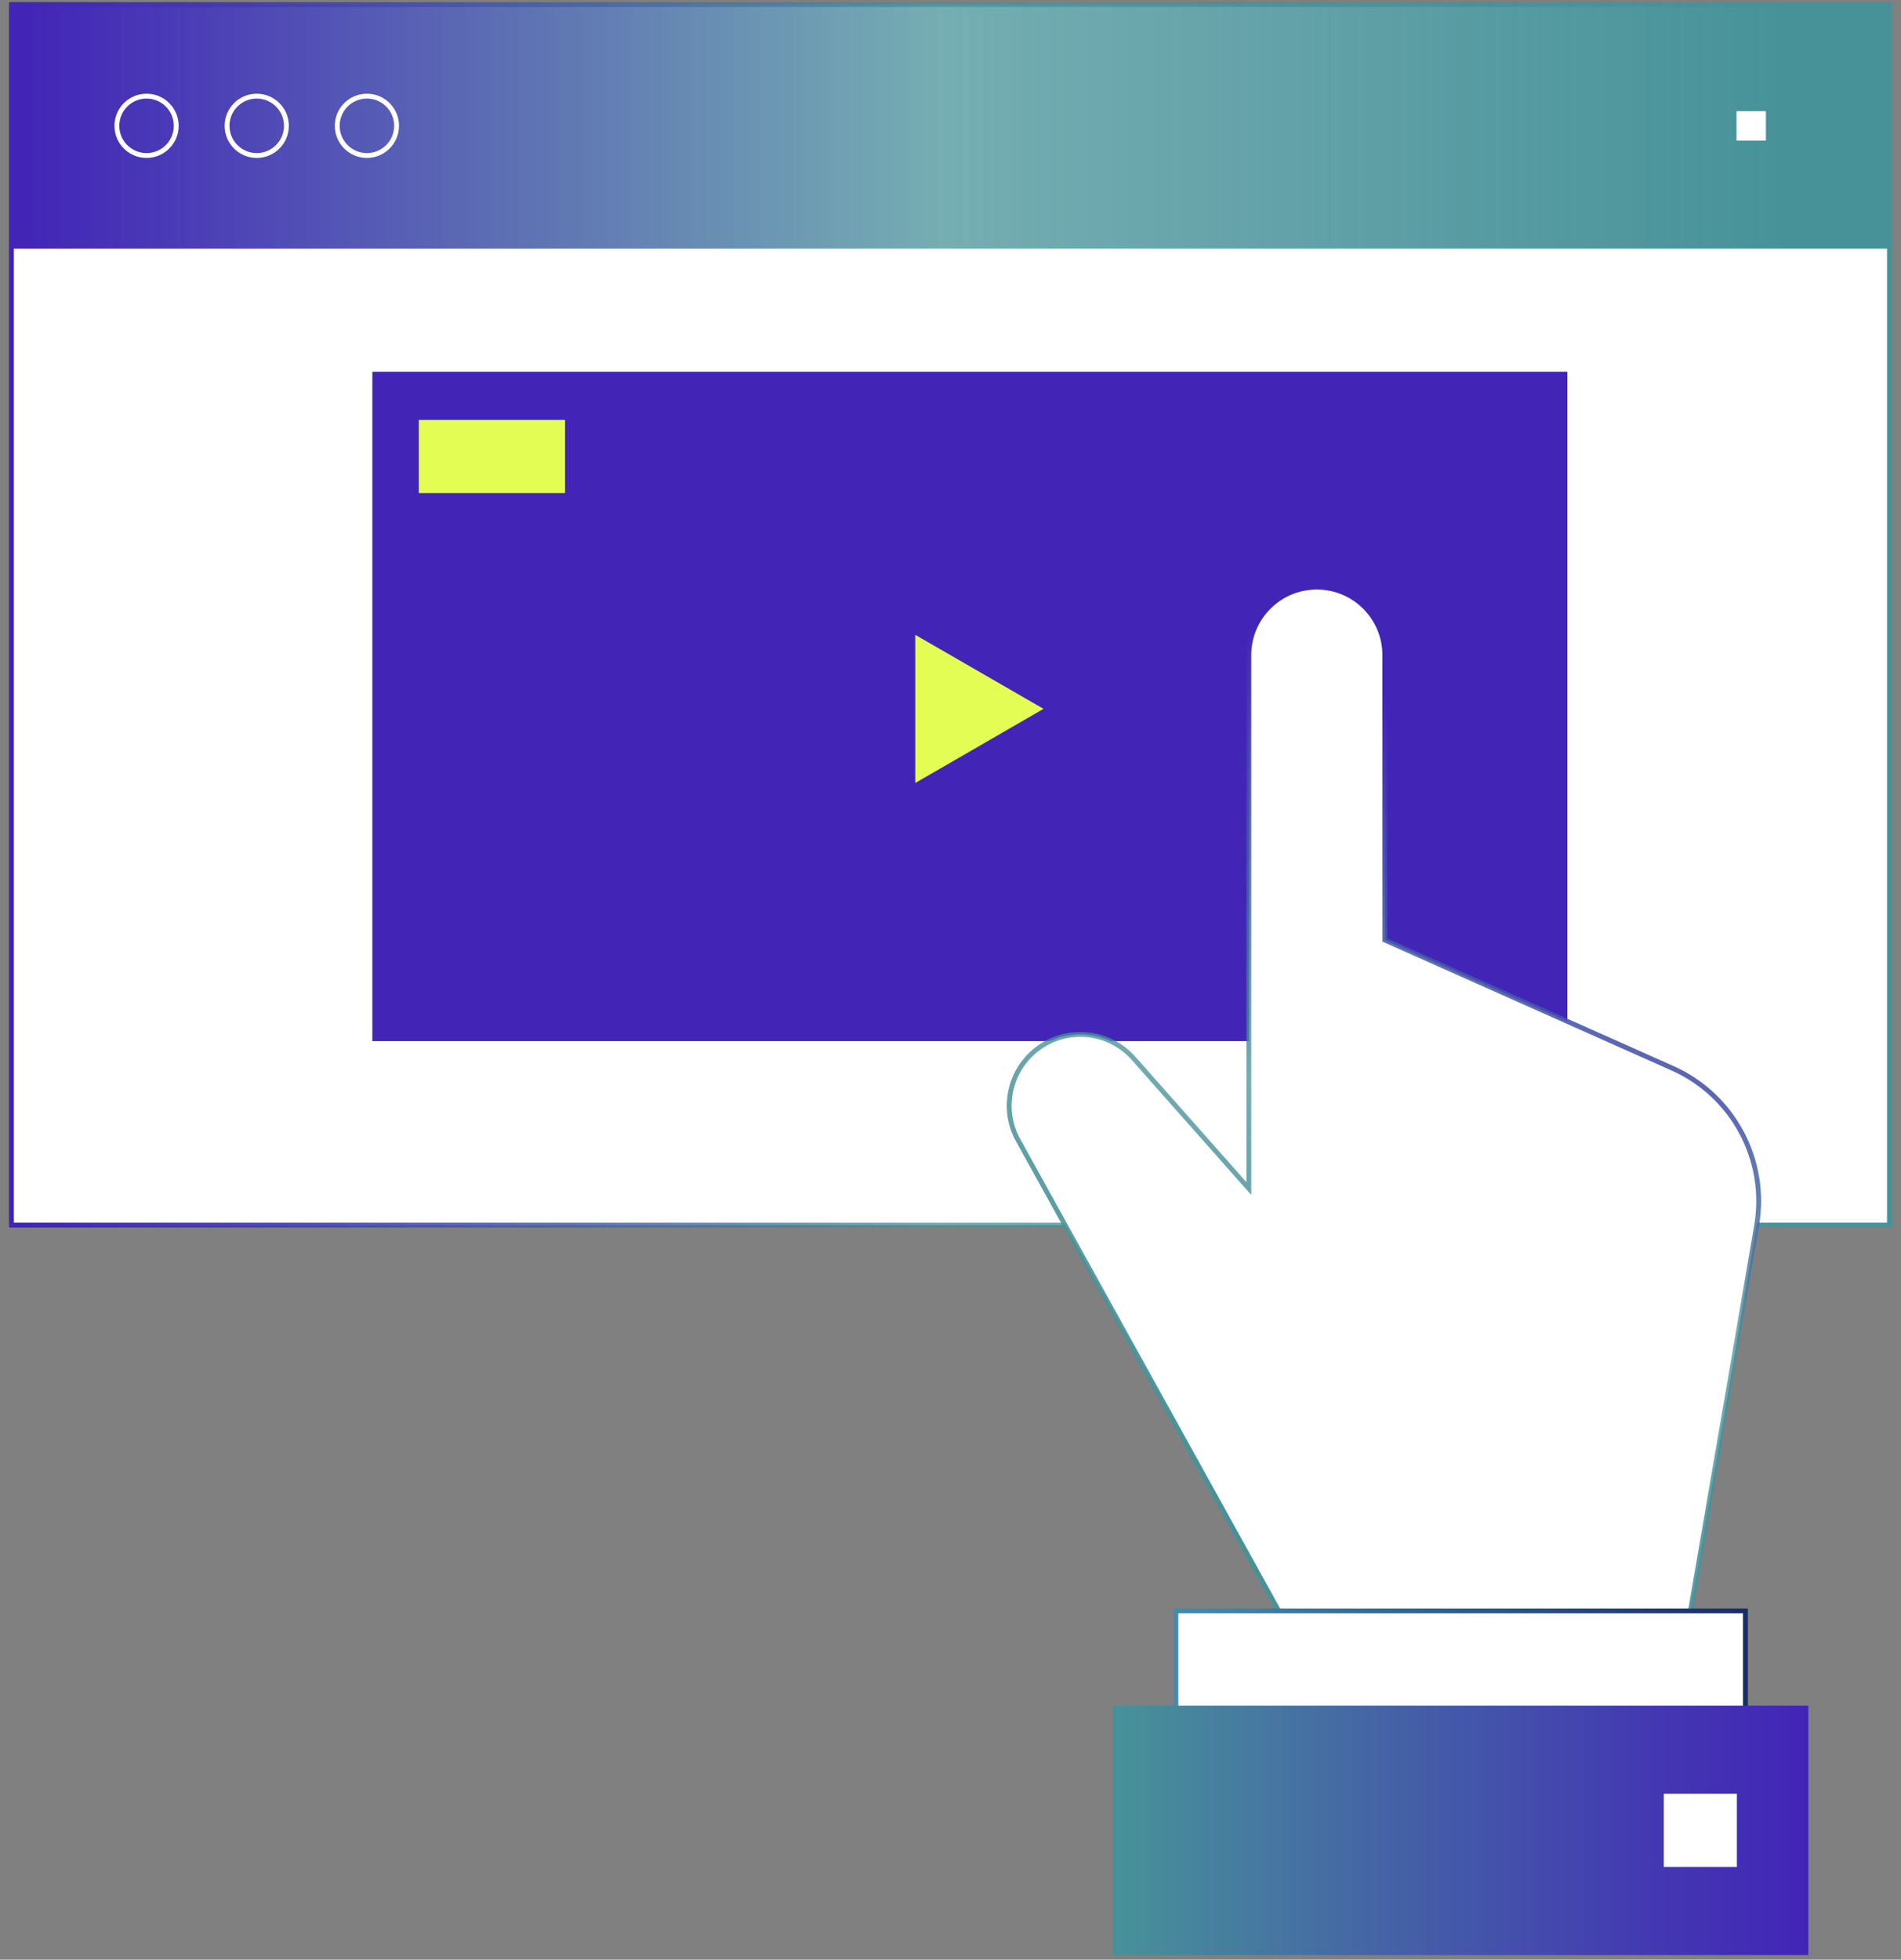
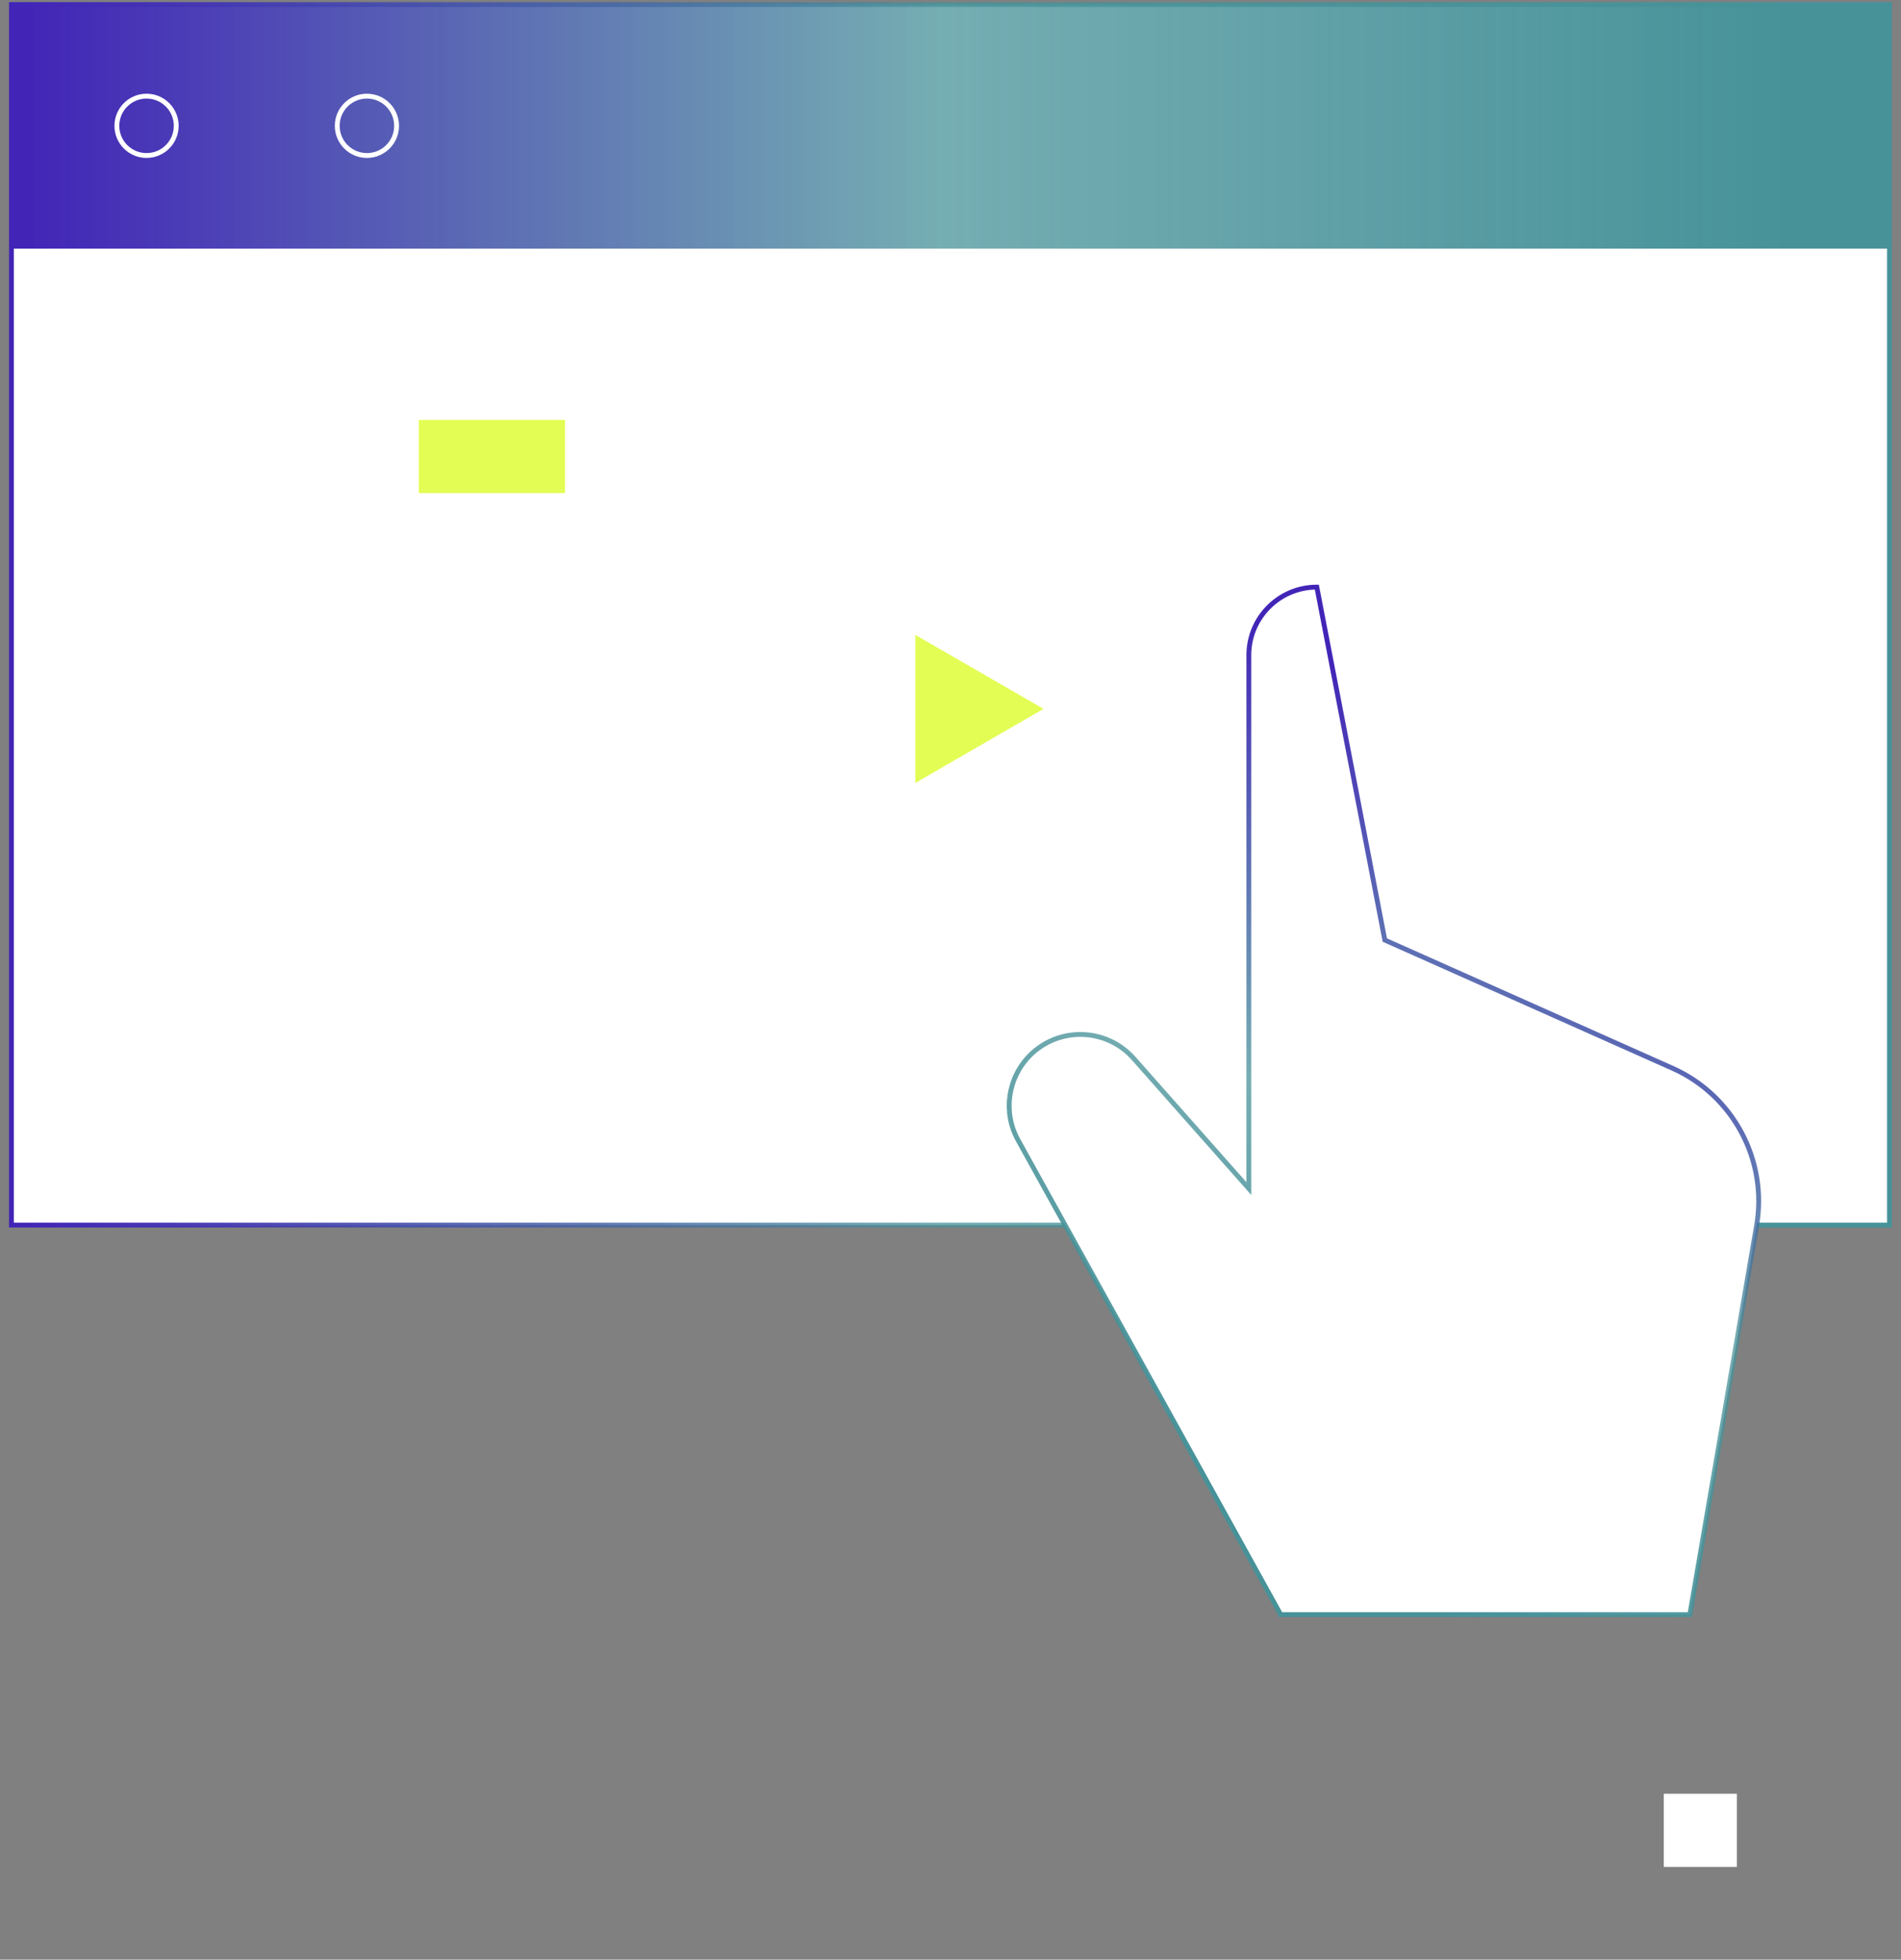
<svg xmlns="http://www.w3.org/2000/svg" width="196px" height="202px" viewBox="0 0 196 202" version="1.1">
  <rect x="0" y="0" width="196" height="202" fill="#808080" stroke="none" />
  <title>Demo_Request</title>
  <defs>
    <linearGradient x1="-0.127%" y1="50.001%" x2="100.132%" y2="50.001%" id="linearGradient-1">
      <stop stop-color="#4225B7" offset="0%" />
      <stop stop-color="#4337B2" stop-opacity="0.947" offset="10.43%" />
      <stop stop-color="#4565A5" stop-opacity="0.842" offset="31.16%" />
      <stop stop-color="#479299" stop-opacity="0.75" offset="49.4%" />
      <stop stop-color="#479299" offset="95.17%" />
    </linearGradient>
    <linearGradient x1="0.002%" y1="49.995%" x2="100.003%" y2="49.995%" id="linearGradient-2">
      <stop stop-color="#4225B7" offset="0%" />
      <stop stop-color="#4337B2" stop-opacity="0.947" offset="10.43%" />
      <stop stop-color="#4565A5" stop-opacity="0.842" offset="31.16%" />
      <stop stop-color="#479299" stop-opacity="0.75" offset="49.4%" />
      <stop stop-color="#479299" offset="95.17%" />
    </linearGradient>
    <linearGradient x1="70.351%" y1="18.567%" x2="37.604%" y2="96.303%" id="linearGradient-3">
      <stop stop-color="#4225B7" offset="0%" />
      <stop stop-color="#4337B2" stop-opacity="0.947" offset="10.43%" />
      <stop stop-color="#4565A5" stop-opacity="0.842" offset="31.16%" />
      <stop stop-color="#479299" stop-opacity="0.75" offset="49.4%" />
      <stop stop-color="#479299" offset="95.17%" />
    </linearGradient>
    <linearGradient x1="-0.424%" y1="50.017%" x2="100.42%" y2="50.017%" id="linearGradient-4">
      <stop stop-color="#458CA9" offset="0%" />
      <stop stop-color="#1A2D63" offset="100%" />
    </linearGradient>
    <linearGradient x1="0.003%" y1="49.994%" x2="100.008%" y2="49.994%" id="linearGradient-5">
      <stop stop-color="#479299" offset="0%" />
      <stop stop-color="#4569A4" offset="33.93%" />
      <stop stop-color="#4338B2" offset="78.08%" />
      <stop stop-color="#4225B7" offset="100%" />
    </linearGradient>
    <linearGradient x1="-0.002%" y1="50.14%" x2="99.997%" y2="50.14%" id="linearGradient-6">
      <stop stop-color="#FFFFFF" offset="0%" />
      <stop stop-color="#FFFFFF" stop-opacity="0" offset="100%" />
    </linearGradient>
    <linearGradient x1="99.999%" y1="50.33%" x2="0.001%" y2="50.33%" id="linearGradient-7">
      <stop stop-color="#FFFFFF" offset="0%" />
      <stop stop-color="#FFFFFF" stop-opacity="0" offset="100%" />
    </linearGradient>
  </defs>
  <g id="Page-1" stroke="none" stroke-width="1" fill="none" fill-rule="evenodd">
    <g id="Demo_Request" transform="translate(1, 0)">
      <g id="Group">
        <rect id="Rectangle" stroke="url(#linearGradient-1)" stroke-width="0.5" fill="#FFFFFF" fill-rule="nonzero" x="0.18" y="0.47" width="193.63" height="125.81" />
        <rect id="Rectangle" fill="url(#linearGradient-2)" fill-rule="nonzero" x="0.18" y="0.47" width="193.63" height="25.16" />
-         <rect id="Rectangle" fill="#4225B7" fill-rule="nonzero" x="37.39" y="38.32" width="123.21" height="69" />
        <circle id="Oval" stroke="#FFFFFF" stroke-width="0.5" cx="14.11" cy="12.97" r="3.06" />
-         <circle id="Oval" stroke="#FFFFFF" stroke-width="0.5" cx="25.47" cy="12.97" r="3.06" />
        <circle id="Oval" stroke="#FFFFFF" stroke-width="0.5" cx="36.83" cy="12.97" r="3.06" />
        <g transform="translate(103, 60)" fill-rule="nonzero">
-           <path d="M28.04,106.42 L0.97,57.53 C-0.62,54.67 -0.11,51.1 2.2,48.78 L2.2,48.78 C5.19,45.79 10.09,45.94 12.89,49.11 L24.76,62.52 L24.76,7.53 C24.76,3.66 27.9,0.52 31.77,0.52 L31.77,0.52 C35.64,0.52 38.78,3.66 38.78,7.53 L38.78,36.9 L68.43,50.11 C74.7,52.9 78.27,59.59 77.11,66.35 L70.23,106.43 L28.04,106.43 L28.04,106.42 Z" id="Path" stroke="url(#linearGradient-3)" stroke-width="0.5" fill="#FFFFFF" />
-           <rect id="Rectangle" stroke="url(#linearGradient-4)" stroke-width="0.5" fill="#FFFFFF" x="17.24" y="106.05" width="58.72" height="12.76" />
-           <rect id="Rectangle" fill="url(#linearGradient-5)" x="10.74" y="115.82" width="71.71" height="25.71" />
+           <path d="M28.04,106.42 L0.97,57.53 C-0.62,54.67 -0.11,51.1 2.2,48.78 L2.2,48.78 C5.19,45.79 10.09,45.94 12.89,49.11 L24.76,62.52 L24.76,7.53 C24.76,3.66 27.9,0.52 31.77,0.52 L31.77,0.52 L38.78,36.9 L68.43,50.11 C74.7,52.9 78.27,59.59 77.11,66.35 L70.23,106.43 L28.04,106.43 L28.04,106.42 Z" id="Path" stroke="url(#linearGradient-3)" stroke-width="0.5" fill="#FFFFFF" />
          <rect id="Rectangle" fill="#FFFFFF" x="67.54" y="124.9" width="7.54" height="7.54" />
        </g>
        <polygon id="Path" fill="#E3FD54" fill-rule="nonzero" points="106.59 73.07 93.37 65.44 93.37 80.71" />
        <rect id="Rectangle" fill="#E3FD54" fill-rule="nonzero" x="42.18" y="43.29" width="15.08" height="7.54" />
      </g>
      <line x1="53.44" y1="12.97" x2="182.13" y2="12.97" id="Path" stroke="url(#linearGradient-6)" stroke-width="0.5" />
      <line x1="175.75" y1="188.67" x2="120.24" y2="188.67" id="Path" stroke="url(#linearGradient-7)" stroke-width="0.328" />
-       <rect id="Rectangle" fill="#FFFFFF" fill-rule="nonzero" x="178.04" y="11.46" width="3.03" height="3.03" />
    </g>
  </g>
</svg>